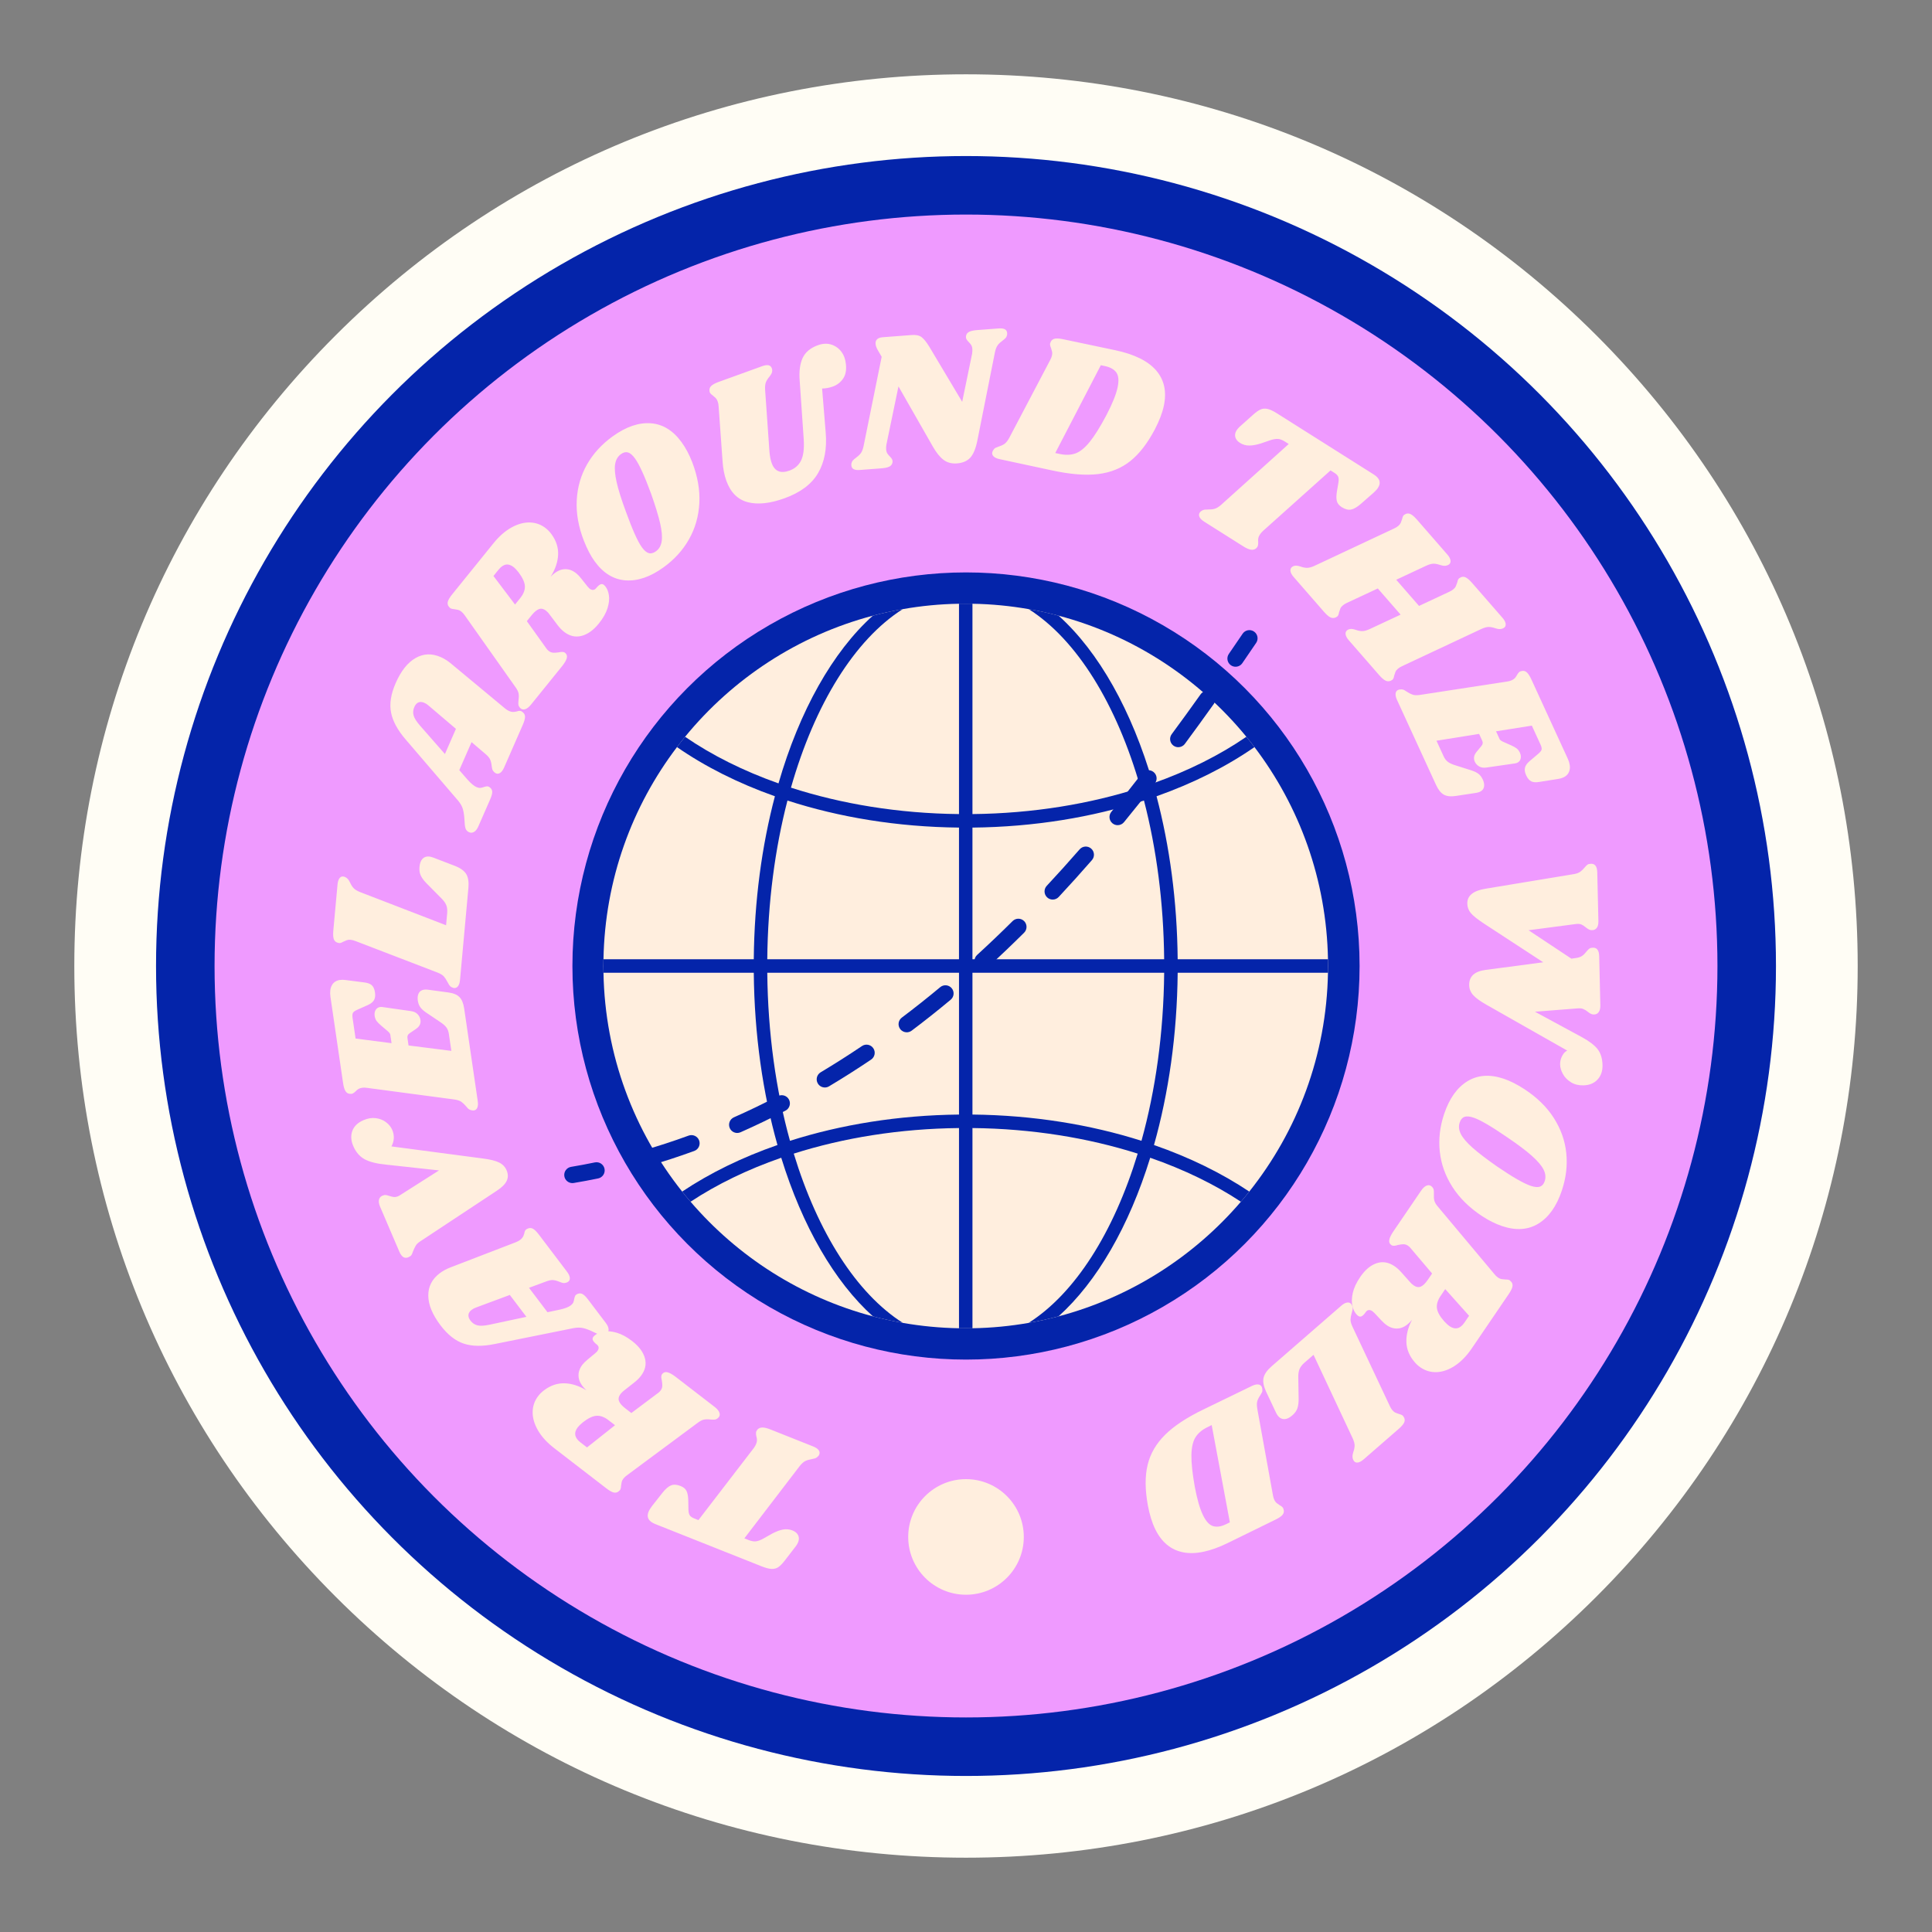
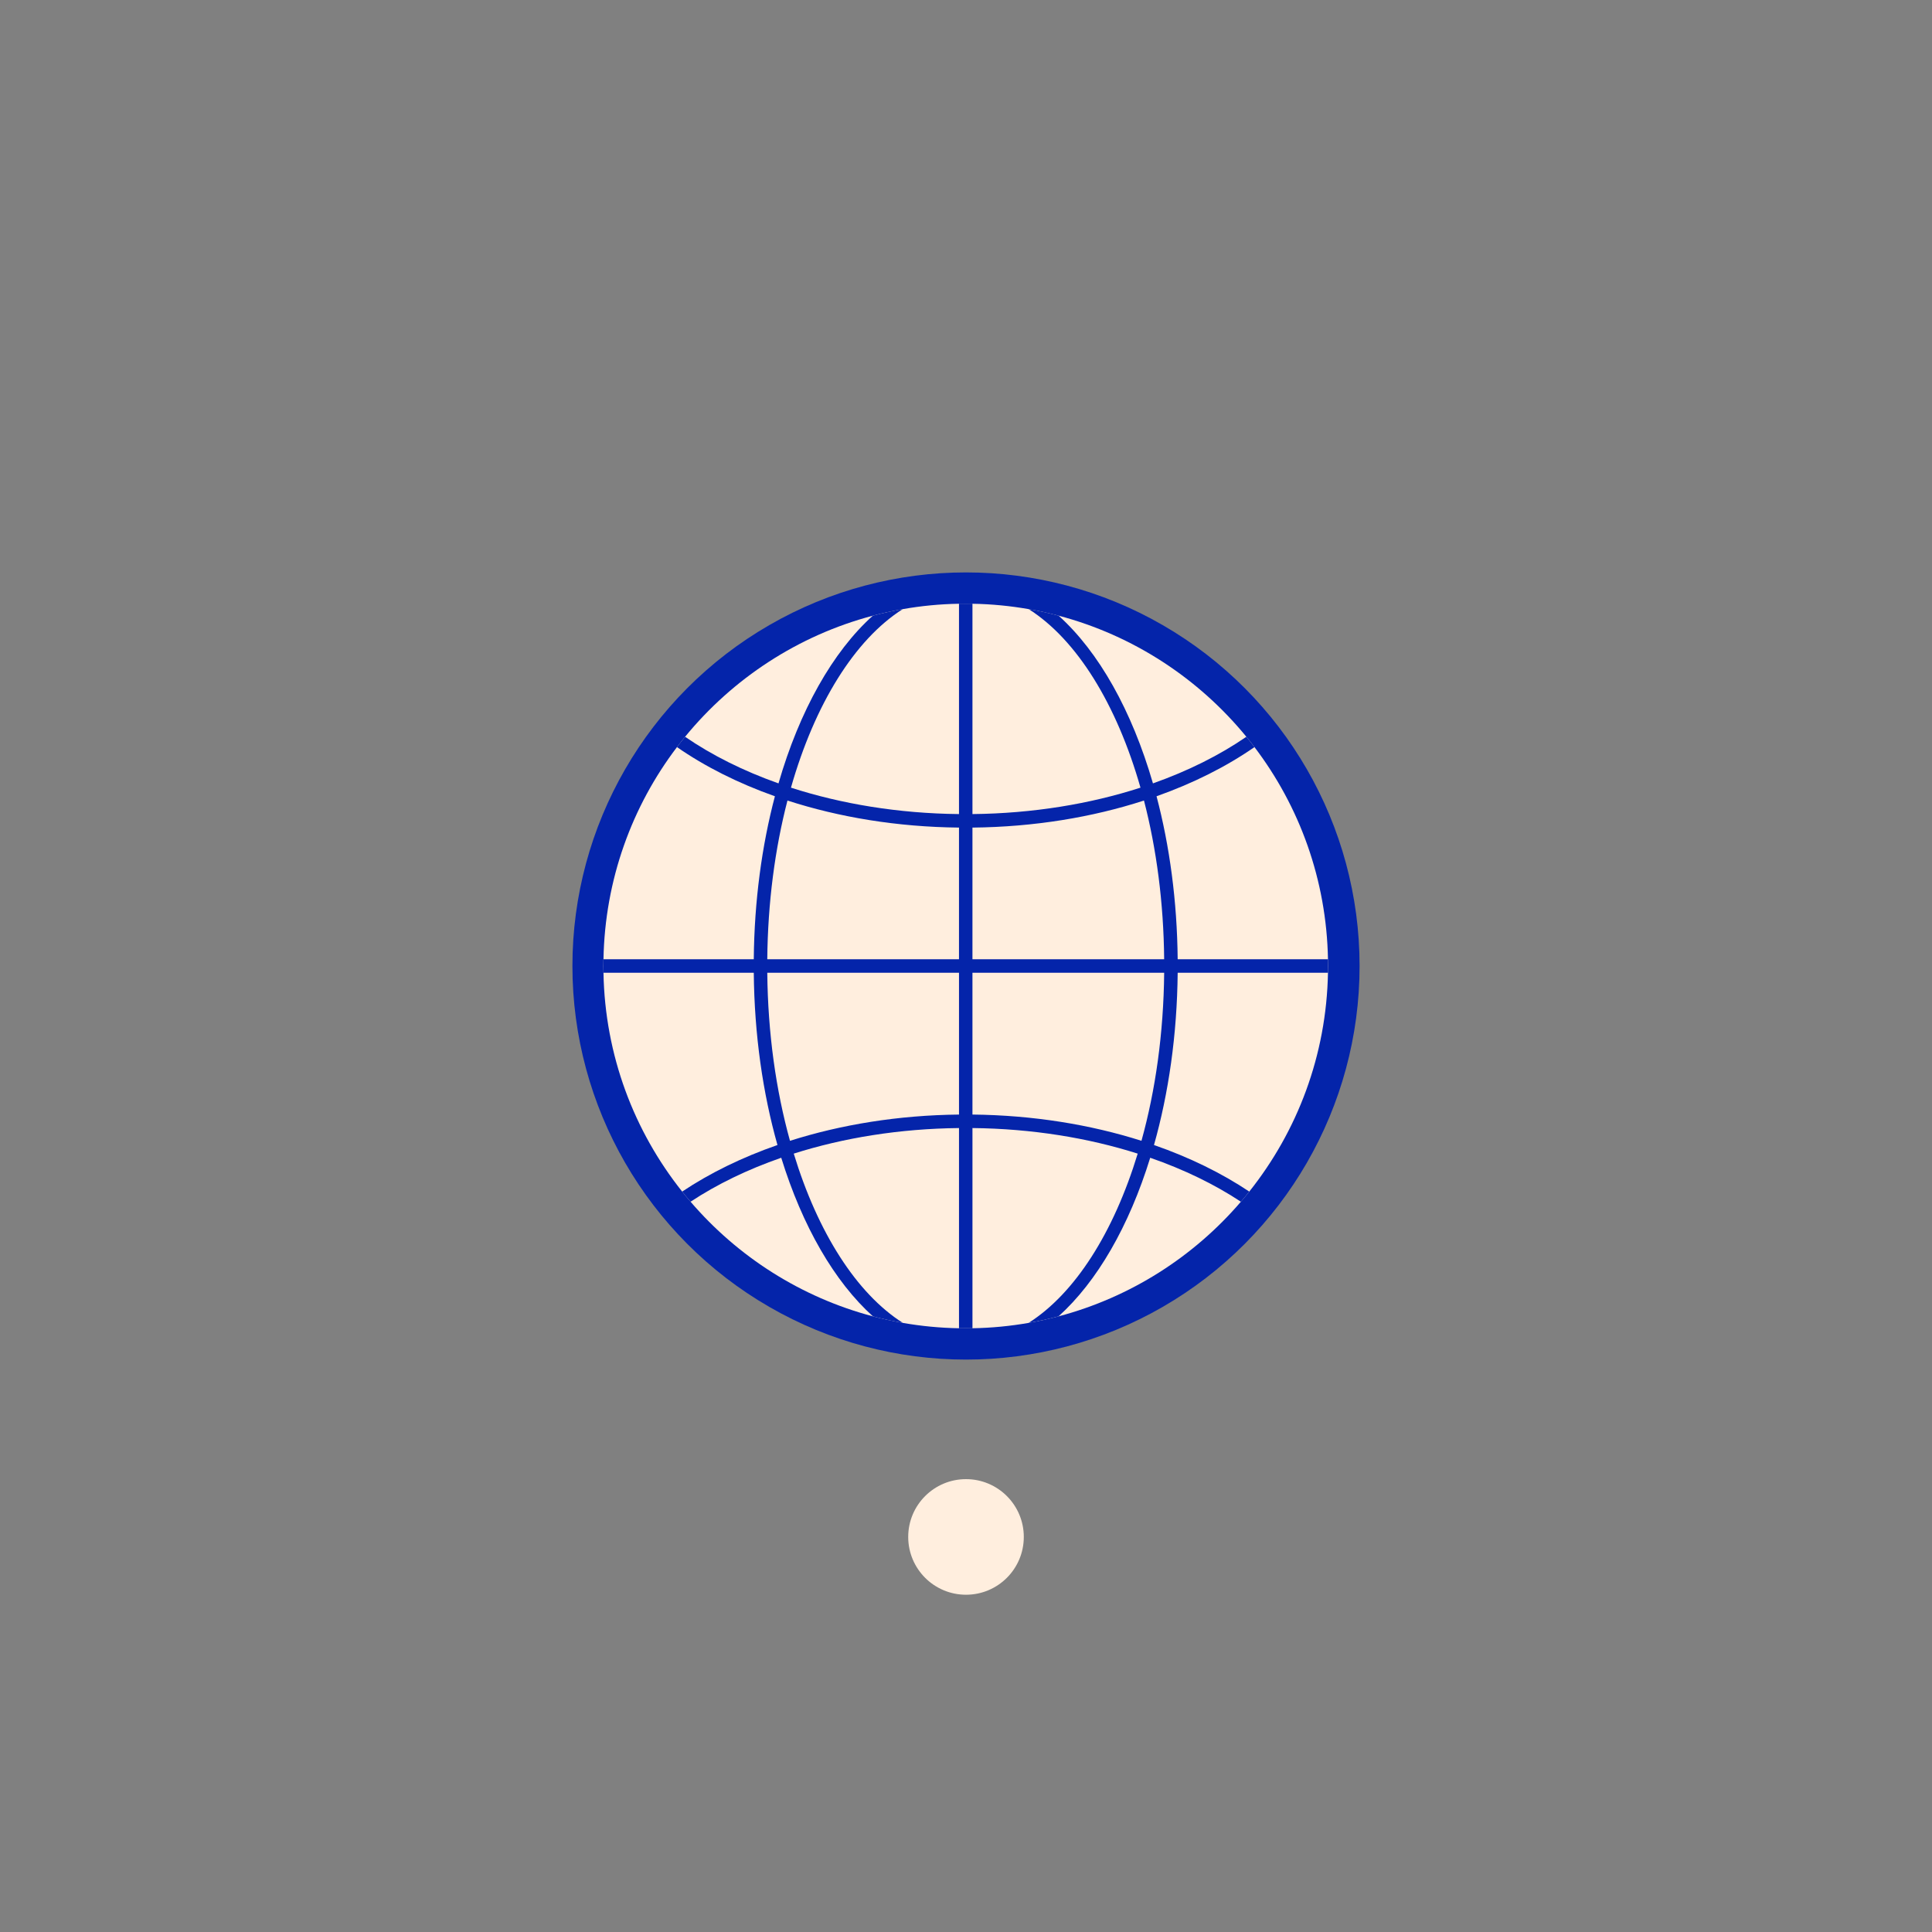
<svg xmlns="http://www.w3.org/2000/svg" id="Travel_Around_The_World_Badge" data-name="Travel Around The World Badge" viewBox="0 0 2498.75 2498.75">
  <rect x="0" y="0" width="2498.75" height="2498.75" fill="#808080" stroke="none" />
  <defs>
    <style>      .cls-1 {        fill: #ffeede;      }      .cls-2 {        fill: #fffdf5;      }      .cls-3 {        fill: #0424aa;      }      .cls-4 {        fill: #ef9aff;      }    </style>
  </defs>
-   <path class="cls-2" d="M2064.86,433.89c-217.82-217.82-507.44-337.79-815.49-337.79S651.71,216.07,433.89,433.89,96.11,941.33,96.11,1249.38s119.96,597.66,337.78,815.49c217.82,217.82,507.44,337.78,815.49,337.78s597.66-119.96,815.49-337.78c217.82-217.82,337.78-507.44,337.78-815.49s-119.96-597.66-337.78-815.49Z" />
  <g>
-     <circle class="cls-3" cx="1249.38" cy="1249.38" r="1047.57" />
-     <circle class="cls-4" cx="1249.38" cy="1249.38" r="971.88" />
    <circle class="cls-3" cx="1249.38" cy="1249.38" r="509.04" />
    <g>
      <path class="cls-1" d="M1717.65,1249.38c0,2.9,0,5.8-.12,8.7-1.92,106.95-39.69,205.13-101.78,283.06-3.48,4.41-7.08,8.82-10.85,13.11-60.87,71.03-142.69,123.6-235.89,148.26-12.71,3.37-25.59,6.15-38.7,8.47-23.62,4.12-47.87,6.5-72.59,6.91-1.57,.06-3.13,.06-4.7,.06-1.33,.06-2.67,.06-4,.06s-2.67,0-4-.06c-1.57,0-3.13,0-4.7-.06-24.72-.41-48.98-2.79-72.59-6.91-13.11-2.32-26-5.11-38.7-8.47-93.19-24.66-175.01-77.24-235.89-148.26-3.77-4.29-7.37-8.7-10.85-13.11-62.09-77.93-99.87-176.12-101.78-283.06-.12-2.9-.12-5.8-.12-8.7s0-5.8,.12-8.7c1.86-103.06,36.96-197.94,95.05-274.42,3.37-4.53,6.91-8.94,10.5-13.35,61.57-75.26,146.06-131.03,242.85-156.62,12.65-3.37,25.59-6.21,38.65-8.47,23.68-4.18,47.99-6.56,72.77-6.96,2.9-.12,5.8-.12,8.7-.12s5.8,0,8.7,.12c24.78,.41,49.09,2.79,72.77,6.96,13.06,2.26,26,5.11,38.65,8.47,96.79,25.59,181.28,81.36,242.85,156.62,3.6,4.41,7.14,8.82,10.5,13.35,58.09,76.48,93.19,171.36,95.05,274.42,.12,2.9,.12,5.8,.12,8.7Z" />
      <path class="cls-3" d="M1523.14,1240.67c-.7-75.44-10.45-146.87-27.33-210.82,47.53-16.83,90.29-38.36,126.68-63.6-3.37-4.53-6.91-8.94-10.5-13.35-34.64,23.85-75.44,44.22-120.82,60.29-27.16-93.83-69.98-170.08-122.03-216.91-12.65-3.37-25.59-6.21-38.65-8.47,62.15,39.46,113.79,122.96,144.55,230.9-65.17,21.06-138.98,33.37-217.32,34.18v-272.15h-17.41v272.15c-78.34-.81-152.15-13.11-217.32-34.18,30.76-107.93,82.4-191.44,144.55-230.9-13.06,2.26-26,5.11-38.65,8.47-52.05,46.83-94.88,123.08-122.03,216.91-45.38-16.07-86.17-36.44-120.82-60.29-3.6,4.41-7.14,8.82-10.5,13.35,36.38,25.24,79.15,46.77,126.68,63.6-16.89,63.95-26.63,135.38-27.33,210.82h-194.51v17.41h194.51c.75,80.2,11.72,155.86,30.64,222.83-45.9,15.96-87.51,36.33-123.25,60.23,3.48,4.41,7.08,8.82,10.85,13.11,34-22.46,73.52-41.66,117.28-56.87,27.33,88.44,68.76,160.27,118.61,205.13,12.71,3.37,25.59,6.15,38.7,8.47-59.94-38.07-110.02-116.87-141.13-218.94,64.3-20.43,136.83-32.26,213.72-33.08v258.98h17.41v-258.98c76.89,.81,149.42,12.65,213.72,33.08-31.1,102.07-81.18,180.88-141.13,218.94,13.11-2.32,26-5.11,38.7-8.47,49.85-44.86,91.28-116.7,118.61-205.13,43.75,15.2,83.27,34.41,117.28,56.87,3.77-4.29,7.37-8.7,10.85-13.11-35.75-23.91-77.35-44.28-123.25-60.23,18.92-66.97,29.88-142.63,30.64-222.83h194.51v-17.41h-194.51Zm-504.67-205.3c66.73,21.64,142.05,34.18,221.84,34.99v170.31h-247.96c.7-73.52,9.98-143.16,26.11-205.3Zm3.25,440.09c-18.1-65.17-28.61-139.04-29.36-217.37h247.96v183.43c-78.51,.81-152.67,13-218.59,33.95Zm454.59,0c-65.92-20.95-140.08-33.13-218.59-33.95v-183.43h247.96c-.75,78.34-11.26,152.21-29.36,217.37Zm-218.59-234.78v-170.31c79.79-.81,155.11-13.35,221.84-34.99,16.13,62.15,25.42,131.78,26.11,205.3h-247.96Z" />
    </g>
-     <path class="cls-1" d="M838.73,1955.38c.88-2.2,2.44-4.76,4.69-7.69l13.25-16.85c4.04-5.13,7.79-8.37,11.24-9.73,3.46-1.36,7.54-1.1,12.25,.78,3.93,1.56,6.55,3.78,7.86,6.67,1.31,2.88,2.03,6.9,2.17,12.06l.17,11.26c.07,3.48,.59,6.05,1.57,7.72,.98,1.67,2.96,3.09,5.95,4.28l5.42,2.15,71.83-93.47c1.29-1.86,2.24-3.58,2.87-5.15,.75-1.88,1.1-3.57,1.05-5.03-.05-1.49-.34-3.14-.88-5-.54-2.76-.53-4.85,.03-6.27,.13-.32,.6-1.04,1.41-2.17,1.6-1.73,3.73-2.62,6.38-2.66,2.66-.04,6.1,.79,10.35,2.48l55.4,22.02c3.3,1.31,5.64,2.88,7.01,4.7s1.65,3.75,.83,5.79c-.37,.94-.98,1.8-1.83,2.55-1.19,1.17-2.36,1.93-3.5,2.29-1.14,.37-2.8,.75-4.97,1.17-2.92,.47-5.51,1.26-7.77,2.37-2.26,1.1-4.65,3.24-7.19,6.42l-71.6,93.56,5.42,2.15c3.46,1.38,6.51,1.95,9.14,1.73,2.64-.23,5.81-1.33,9.51-3.32l11.62-6.57c5.3-2.8,10.06-4.6,14.29-5.38,4.22-.77,8.3-.38,12.23,1.18,3.62,1.44,6.07,3.5,7.36,6.2,1.3,2.7,1.29,5.7-.03,9-.62,1.57-1.55,3.21-2.77,4.91l-14.66,19.01c-3,3.9-5.75,6.68-8.23,8.34-2.47,1.65-5.37,2.42-8.68,2.28-3.31-.14-7.64-1.26-12.99-3.39l-137.44-54.64c-8.64-3.43-11.56-8.69-8.75-15.76Zm-108.8-166.3c9.25,.19,18.78,3.21,28.57,9.06-6.01-5.5-9.39-11.09-10.12-16.78s.91-11.15,4.93-16.38c1.55-2.01,3.8-4.23,6.74-6.66l9.8-8.14c1.3-1.13,2.16-1.96,2.57-2.5,1.34-1.74,1.95-3.35,1.81-4.84-.13-1.5-.93-2.81-2.41-3.94-2.82-2.17-4.55-4.14-5.2-5.93-.65-1.78,.05-3.6,2.1-5.42,2.92-2.67,6.85-4.44,11.79-5.32,4.95-.88,10.62-.42,17.01,1.41,6.39,1.83,13.06,5.43,20.03,10.8,8.84,6.82,14.35,14.21,16.53,22.19,2.18,7.98,.43,15.65-5.25,23.02-2.17,2.81-4.9,5.52-8.18,8.11l-13.13,10.38c-1.87,1.33-3.54,2.93-4.99,4.81-2.37,3.07-3.04,6.09-2,9.02,1.05,2.94,3.84,6.17,8.39,9.68l7.64,5.88,34.96-26.22c.89-.6,1.8-1.5,2.73-2.7,1.45-1.88,2.22-3.85,2.31-5.9,.1-2.06-.1-4.45-.57-7.16-.48-1.87-.72-3.49-.72-4.88,0-1.39,.37-2.55,1.09-3.48,1.76-2.29,4.07-3.06,6.93-2.35,2.87,.72,6.38,2.68,10.53,5.88l50.43,38.88c3.49,2.69,5.61,5.34,6.37,7.95,.76,2.61,0,4.85-2.3,6.71-1.2,1-2.45,1.58-3.75,1.75-1.3,.17-3.06,.15-5.25-.04-3.3-.42-6.2-.41-8.68,.04-2.47,.44-5.3,1.89-8.48,4.35l-91.28,67.69c-1.87,1.33-3.44,2.8-4.68,4.4-1.13,1.48-1.86,2.9-2.16,4.26-.3,1.37-.57,3.02-.8,4.99-.13,2.67-.62,4.54-1.45,5.62-.31,.4-1.01,1.03-2.11,1.89-1.87,1.33-4.01,1.67-6.38,1.01-2.37-.66-5.44-2.44-9.19-5.33l-67.3-51.89c-9.24-7.12-16.23-14.75-20.96-22.89-4.73-8.12-7.05-16.06-6.97-23.79,.09-7.73,2.51-14.68,7.25-20.83,2.17-2.81,4.74-5.32,7.71-7.5,8.13-6.12,16.83-9.08,26.07-8.89Zm17.38,56.81c-5.47,7.1-4.32,13.65,3.45,19.63l8.44,6.51,36.26-28.74-8.44-6.5c-5.22-4.03-10.32-5.94-15.3-5.71-4.97,.22-10.97,3.08-17.98,8.56-3.04,2.57-5.18,4.66-6.43,6.26Zm-80.36-239.19c2.16-.79,4.12-1.85,5.87-3.17,1.49-1.13,2.58-2.27,3.28-3.44,.7-1.17,1.18-2.22,1.43-3.15,.25-.93,.46-1.57,.62-1.9,.33-2.37,1.17-4.07,2.51-5.09,.27-.21,1.05-.58,2.33-1.13,2.3-.89,4.51-.71,6.63,.56,2.12,1.25,4.61,3.77,7.47,7.55l36.31,47.92c2.14,2.83,3.34,5.38,3.56,7.64,.23,2.27-.46,4.01-2.08,5.24-.81,.61-1.84,1.07-3.09,1.38-1.39,.41-2.66,.48-3.83,.2-1.16-.28-2.66-.79-4.49-1.52-2.85-1.23-5.52-1.97-8.03-2.19-2.5-.23-5.8,.47-9.89,2.07l-21.37,7.92,23.9,31.55,15.66-3.28c6.73-1.48,11.5-3.3,14.33-5.44,1.62-1.22,2.73-2.49,3.33-3.8,.6-1.3,1.04-2.9,1.3-4.8,.37-1.76,.79-3.09,1.27-3.99,.49-.9,1.44-1.67,2.86-2.32,2.43-.99,4.66-.93,6.67,.2,2.02,1.13,4.41,3.5,7.16,7.15l22.83,30.12c2.35,3.1,3.57,5.9,3.64,8.38,.08,2.48-.82,4.44-2.71,5.87-2.16,1.63-4.46,2.16-6.92,1.58-2.45-.59-5.6-1.86-9.43-3.84-5.09-2.51-9.53-4.24-13.32-5.18-3.79-.95-8.1-.97-12.94-.07l-101.88,20.54c-15.78,3.26-29.1,3.11-39.96-.44-10.86-3.55-20.93-11.45-30.23-23.73-10.42-13.75-15.69-26.51-15.81-38.3-.12-11.79,4.8-21.46,14.77-29.02,4.18-3.16,9.01-5.76,14.47-7.78l83.76-32.27Zm-7.58,68.12l-43.71,16.25c-2.03,.69-3.91,1.69-5.66,3.02-2.56,1.94-3.95,4.1-4.15,6.49-.21,2.39,.66,4.86,2.6,7.42,2.45,3.24,5.49,5.29,9.11,6.15,3.63,.86,8.73,.6,15.32-.79l47.95-10.23-21.45-28.31Zm-173.2-228.64c5.08,.68,9.46,2.44,13.16,5.26,3.7,2.83,6.34,6.12,7.94,9.85,1.6,3.73,2.27,7.44,2.01,11.13-.26,3.7-1.27,7.13-3.06,10.28l118.75,15.69c8.95,1.14,15.75,2.83,20.38,5.07,4.65,2.25,7.93,5.63,9.86,10.13,2.06,4.82,2.12,9.35,.16,13.58-1.95,4.24-6.17,8.49-12.63,12.73l-99.37,65.7c-2.6,1.66-4.49,3.48-5.67,5.46-1.18,1.98-2.34,4.41-3.5,7.29-.74,2.16-1.39,3.73-1.98,4.72-.59,.99-1.5,1.74-2.75,2.28-5.42,3.24-9.76,1.05-13.02-6.58l-24.95-58.3c-1.53-3.58-1.95-6.62-1.28-9.11,.68-2.5,2.3-4.2,4.85-5.11,1.4-.6,2.69-.83,3.85-.68,1.17,.15,2.71,.54,4.64,1.19,2.16,.73,4.1,1.19,5.83,1.36,1.73,.19,3.61-.16,5.63-1.03,.93-.4,1.68-.81,2.23-1.23l50.55-32.12-68.32-7.46c-12.28-1.19-21.61-3.54-28-7.06-6.38-3.53-11.24-9.17-14.57-16.95-3.06-7.15-3.44-13.75-1.16-19.78,2.29-6.04,7.09-10.63,14.4-13.75,5.6-2.4,10.93-3.26,16.01-2.57Zm-56.9-171.96c2.18-3.82,5.61-6.08,10.29-6.77,2.35-.34,4.65-.34,6.92,.01l24.3,3.11c4.69,.51,8.08,1.77,10.17,3.77,2.09,2,3.44,5.09,4.05,9.28,.59,4.01,.17,7.28-1.26,9.8-1.42,2.52-4.06,4.65-7.9,6.41l-13.72,6.11c-2.89,1.29-4.75,2.58-5.58,3.9-.83,1.32-1,3.65-.51,7l3.86,26.36,46.52,6-1.62-11.05c-.17-1.17-1.24-2.64-3.21-4.4l-8.78-7.43c-2.54-2.19-4.45-4.13-5.73-5.83-1.27-1.69-2.11-3.88-2.5-6.55-.44-3.01,0-5.6,1.3-7.75,1.31-2.16,3.22-3.42,5.73-3.79,.67-.1,1.7-.08,3.09,.06l36.4,5.18c3.83,.46,6.79,1.78,8.91,3.95s3.38,4.68,3.8,7.52c.69,4.69-1.22,8.56-5.74,11.61l-8.16,5.55c-2.34,1.54-3.32,3.56-2.95,6.07l1.43,9.79,55.38,7.01-3.24-22.09c-.47-3.18-1.5-5.89-3.12-8.13-1.61-2.24-4.21-4.55-7.81-6.93l-18.77-12.63c-3.24-2.26-5.66-4.51-7.27-6.76-1.61-2.24-2.67-5.12-3.19-8.62-.54-3.69-.14-6.82,1.18-9.41,1.33-2.59,3.67-4.13,7.02-4.61,1.34-.2,2.97-.18,4.88,.05l26.42,3.56c6.63,.91,11.45,2.94,14.48,6.08,3.03,3.15,5.03,8.07,6.01,14.76l17.55,119.73c.52,3.52,.33,6.32-.56,8.42-.88,2.1-2.33,3.29-4.34,3.59-1,.14-2.13,.06-3.37-.27-1.94-.4-3.52-1.28-4.75-2.64-1.22-1.36-1.95-2.19-2.16-2.5-2.06-2.43-4.1-4.36-6.1-5.78-2-1.41-5.1-2.41-9.29-3l-112.71-15.01c-2.27-.35-4.33-.39-6.17-.12-2.01,.29-3.64,.83-4.89,1.61-1.25,.78-2.54,1.87-3.88,3.26-1.95,1.82-3.6,2.83-4.94,3.03-.5,.07-1.45,.04-2.83-.1-2.27-.35-4.04-1.62-5.31-3.83-1.26-2.2-2.22-5.56-2.89-10.09l-16.33-111.45c-.91-6.18-.27-11.2,1.9-15.02Zm117.18-163.5c2.16-2.26,5.01-3.24,8.54-2.92,1.51,.14,3.18,.55,4.99,1.22l28.8,11.03c7.04,2.84,11.81,6.38,14.32,10.6,2.5,4.22,3.4,10.2,2.69,17.96l-10.83,118.74c-.32,3.54-1.16,6.22-2.52,8.05-1.35,1.83-3.04,2.65-5.06,2.47-1.01-.09-2.08-.44-3.22-1.06-1.3-.62-2.36-1.57-3.18-2.83-.82-1.26-1.59-2.61-2.31-4.03-1.44-2.85-2.97-5.2-4.58-7.05-1.62-1.84-4.39-3.54-8.33-5.09l-106.08-40.74c-2.13-.87-4.2-1.4-6.22-1.59-1.85-.17-3.43-.02-4.75,.46-1.32,.47-2.86,1.14-4.64,2-2.33,1.32-4.17,1.91-5.51,1.79-.51-.04-1.41-.29-2.74-.75-2.12-.88-3.55-2.49-4.27-4.85s-.86-5.9-.44-10.62l5.41-59.37c.32-3.54,1.12-6.22,2.39-8.06,1.27-1.83,2.92-2.66,4.94-2.48,.85,.07,1.91,.43,3.22,1.06,1.14,.61,2.12,1.42,2.96,2.44,.84,1.01,1.44,1.91,1.79,2.7,.35,.8,.68,1.38,.99,1.75,1.27,2.83,2.76,5.18,4.45,7.03,1.71,1.85,4.44,3.55,8.2,5.08l111.48,43.02,1.43-15.65c.35-3.88-.01-7.27-1.11-10.17-1.09-2.91-3.35-6.04-6.78-9.41l-19.13-19.32c-3.41-3.54-5.83-6.85-7.24-9.96-1.41-3.09-1.93-6.76-1.55-10.97,.43-4.71,1.73-8.2,3.89-10.47Zm106.39-194.69c1.74,1.5,3.62,2.69,5.64,3.58,1.71,.74,3.24,1.14,4.61,1.18,1.37,.05,2.51-.05,3.45-.29,.93-.23,1.59-.37,1.97-.39,2.23-.87,4.12-.97,5.66-.29,.31,.14,1.02,.63,2.12,1.49,1.9,1.57,2.82,3.58,2.75,6.04-.06,2.47-1.05,5.87-2.94,10.21l-24.11,55.08c-1.42,3.26-3.07,5.54-4.93,6.84-1.86,1.31-3.72,1.55-5.58,.74-.93-.4-1.83-1.08-2.72-2.02-1.03-1.01-1.72-2.09-2.04-3.25s-.61-2.71-.86-4.67c-.31-3.09-.98-5.78-2-8.08-1.03-2.29-3.24-4.83-6.64-7.61l-17.34-14.79-15.87,36.26,10.5,12.07c4.58,5.15,8.5,8.43,11.75,9.85,1.86,.81,3.51,1.16,4.94,1.05,1.43-.11,3.04-.51,4.82-1.21,1.72-.54,3.09-.82,4.11-.83s2.16,.43,3.42,1.35c2.05,1.64,3.08,3.61,3.09,5.92,0,2.31-.91,5.56-2.74,9.74l-15.16,34.63c-1.56,3.56-3.4,5.98-5.53,7.26-2.13,1.29-4.28,1.45-6.45,.5-2.48-1.08-4.06-2.83-4.76-5.26-.69-2.43-1.11-5.79-1.25-10.11-.29-5.67-.95-10.38-1.97-14.16-1.02-3.77-3.11-7.55-6.26-11.32l-67.65-78.9c-10.55-12.18-16.92-23.89-19.12-35.1-2.2-11.21-.22-23.86,5.95-37.96,6.91-15.81,15.49-26.64,25.72-32.5,10.23-5.86,21.07-6.28,32.54-1.26,4.81,2.1,9.42,5.05,13.86,8.83l69.05,57.36Zm-63.16,26.63l-35.51-30.22c-1.59-1.43-3.39-2.59-5.4-3.47-2.94-1.29-5.51-1.44-7.69-.45-2.18,.98-3.92,2.95-5.21,5.88-1.63,3.72-1.93,7.37-.92,10.96s3.74,7.91,8.16,12.99l32.33,36.86,14.24-32.53Zm132.14-225.04c-.41,9.25-3.64,18.7-9.71,28.36,5.63-5.89,11.3-9.14,17.01-9.74,5.71-.6,11.13,1.17,16.26,5.31,1.97,1.59,4.14,3.9,6.5,6.89l7.91,9.99c1.1,1.33,1.92,2.2,2.44,2.63,1.71,1.38,3.31,2.02,4.81,1.93,1.49-.09,2.82-.87,3.99-2.32,2.23-2.76,4.25-4.45,6.05-5.06,1.8-.61,3.59,.13,5.38,2.22,2.6,2.97,4.28,6.95,5.05,11.91,.77,4.97,.17,10.63-1.81,16.97-1.98,6.34-5.73,12.93-11.26,19.77-7.02,8.68-14.54,14.02-22.57,16.01-8.03,2-15.65,.07-22.89-5.78-2.76-2.23-5.4-5.02-7.92-8.36l-10.08-13.36c-1.28-1.9-2.84-3.61-4.68-5.1-3.03-2.44-6.02-3.17-8.98-2.2-2.97,.98-6.26,3.7-9.87,8.17l-6.06,7.49,25.42,35.55c.57,.91,1.46,1.83,2.63,2.79,1.85,1.49,3.8,2.31,5.85,2.45,2.06,.14,4.45,0,7.18-.4,1.88-.44,3.51-.63,4.9-.61,1.39,.04,2.54,.42,3.46,1.17,2.24,1.81,2.97,4.14,2.18,6.98-.78,2.84-2.82,6.31-6.11,10.39l-40.03,49.52c-2.77,3.42-5.46,5.48-8.09,6.18-2.63,.7-4.85-.12-6.66-2.45-.97-1.22-1.53-2.49-1.67-3.8-.14-1.3-.08-3.06,.17-5.24,.49-3.3,.55-6.18,.17-8.68-.38-2.48-1.77-5.34-4.16-8.58l-65.57-92.81c-1.28-1.9-2.72-3.49-4.29-4.77-1.45-1.17-2.85-1.93-4.21-2.26s-3.01-.64-4.97-.91c-2.66-.2-4.53-.72-5.58-1.58-.39-.31-1.01-1.03-1.85-2.15-1.29-1.9-1.57-4.04-.86-6.4,.72-2.36,2.56-5.38,5.54-9.07l53.43-66.1c7.34-9.07,15.12-15.88,23.36-20.42,8.24-4.54,16.22-6.68,23.94-6.42,7.73,.27,14.62,2.85,20.66,7.73,2.76,2.23,5.2,4.86,7.33,7.89,5.93,8.27,8.69,17.03,8.29,26.27Zm-57.2,16.07c-6.97-5.63-13.54-4.63-19.71,2.99l-6.7,8.28,27.9,36.91,6.7-8.28c4.15-5.13,6.17-10.18,6.06-15.16-.11-4.98-2.83-11.03-8.15-18.17-2.5-3.1-4.53-5.29-6.11-6.57Zm176.96-186.26c15.63,1.11,28.99,9.35,40.09,24.69,5.26,7.26,9.81,15.87,13.67,25.81,6.99,18.32,10.04,35.95,9.14,52.88-.9,16.93-5.33,32.46-13.29,46.56-7.95,14.11-18.92,26.21-32.9,36.33-17.13,12.39-33.5,18.03-49.13,16.91-15.63-1.11-28.99-9.34-40.1-24.69-5.05-6.99-9.69-15.85-13.9-26.58-7.03-18.08-10.11-35.53-9.22-52.35,.88-16.81,5.29-32.21,13.23-46.2,7.94-13.98,18.96-26.09,33.07-36.29,17.26-12.5,33.71-18.18,49.34-17.07Zm-46,52.85c-.91,5.67-.27,13.4,1.91,23.2,2.19,9.8,6.24,22.68,12.15,38.65,8.4,23.15,15.22,38.35,20.48,45.62,3.07,4.25,6.05,6.79,8.95,7.62,2.9,.83,5.99,.05,9.28-2.33,4.11-2.97,6.59-7.33,7.45-13.07,.86-5.73,.19-13.44-2.01-23.12-2.2-9.68-6.09-22.42-11.67-38.21-8.34-22.77-15.28-38-20.83-45.67-3.17-4.38-6.21-6.99-9.1-7.82-2.9-.82-5.92-.1-9.07,2.18-4.11,2.98-6.62,7.3-7.53,12.97Zm242.49-137.21c3.48-7.55,10.06-13.08,19.77-16.59,7.63-2.76,14.63-2.54,21,.64,6.37,3.18,10.85,8.35,13.43,15.5,.86,2.38,1.47,5.31,1.82,8.77,.78,7.64-.49,13.81-3.82,18.52-3.33,4.72-7.62,8.02-12.87,9.92-2.71,.98-5.2,1.66-7.49,2.03-2.29,.38-4.51,.59-6.65,.65l4.65,56.86c1.75,20.77-1.53,38.28-9.87,52.53-8.34,14.26-22.76,25.09-43.27,32.51-18.77,6.79-34.66,8.49-47.66,5.1-13.01-3.39-22.24-12.64-27.71-27.75-2.65-7.31-4.28-15.81-4.9-25.48l-5.08-70.74c-.11-2.29-.51-4.4-1.21-6.31-.69-1.9-1.53-3.35-2.52-4.35-.99-.99-2.25-2.11-3.78-3.35-2.18-1.55-3.5-2.96-3.96-4.23-.23-.63-.36-1.49-.39-2.56-.11-2.3,.79-4.29,2.7-5.97,1.91-1.67,5.01-3.29,9.31-4.85l56.06-20.28c6.84-2.47,11-1.64,12.5,2.49,.35,.95,.55,1.78,.62,2.47,.04,1.61-.22,3.01-.78,4.19-.56,1.2-1.51,2.66-2.86,4.41-2.02,2.35-3.52,4.7-4.47,7.01-.96,2.33-1.33,5.52-1.12,9.58l5.65,80.5c.52,5.93,1.48,10.8,2.86,14.61,3.85,10.66,11.5,13.91,22.96,9.78,7-2.53,12.02-6.91,15.08-13.15,3.05-6.22,4.19-15.4,3.4-27.53l-5.2-75.55c-.95-12.07,.32-21.87,3.79-29.42Zm264.51-32.52c.09,1.19,.07,2.04-.06,2.55-.37,1.73-1.04,3.1-1.98,4.1-.94,1.01-2.29,2.17-4.06,3.49-2.42,1.71-4.4,3.56-5.94,5.54-1.55,1.99-2.76,4.96-3.65,8.93l-22.84,114.7c-2.1,10.33-5.15,17.69-9.14,22.06-3.99,4.37-9.79,6.85-17.37,7.42-6.75,.52-12.51-1.04-17.28-4.66-4.77-3.62-9.41-9.42-13.91-17.39l-44.31-77.54-15.64,75.48c-.34,2.23-.44,4.19-.32,5.87,.17,2.2,.68,3.98,1.55,5.35,.87,1.38,2.03,2.78,3.5,4.19,2.02,2.05,3.09,3.83,3.21,5.35,.08,1.02,.05,1.78-.08,2.3-.49,2.42-1.89,4.18-4.18,5.27-2.29,1.11-5.8,1.84-10.52,2.2l-27.57,2.09c-6.91,.53-10.53-1.4-10.87-5.79-.09-1.18-.07-2.03,.06-2.55,.38-1.72,1.04-3.09,1.98-4.09,.94-1.01,2.29-2.17,4.06-3.49,2.42-1.7,4.39-3.55,5.94-5.53,1.54-1.98,2.76-4.96,3.65-8.93l23.5-116.01-4.68-8.04c-1.94-3.24-3.01-6.13-3.2-8.67-.39-5.22,2.77-8.1,9.52-8.61l37.44-2.84c5.4-.41,9.58,.51,12.54,2.74,2.97,2.23,6.29,6.35,9.97,12.35l42.56,71.31,12.83-62.29c.33-2.39,.43-4.36,.32-5.87-.17-2.19-.68-3.97-1.55-5.35-.87-1.37-2.04-2.77-3.5-4.19-2.02-2.04-3.09-3.83-3.21-5.35-.07-1.02-.05-1.78,.08-2.3,.49-2.42,1.89-4.17,4.18-5.28s5.8-1.84,10.52-2.2l27.57-2.1c6.91-.52,10.54,1.4,10.87,5.79Zm192.63,48.44c10.57,12.17,13.92,27.43,10.05,45.81-1.92,9.1-5.79,19.26-11.61,30.47-9.51,18.05-20.09,31.72-31.72,41.02-11.65,9.31-25.57,14.93-41.8,16.86-16.22,1.94-36.15,.33-59.78-4.82l-67.46-14.48c-3.48-.74-6.04-1.88-7.7-3.44-1.66-1.56-2.28-3.33-1.86-5.32,.21-.99,.69-2.01,1.42-3.07,.81-1.39,1.75-2.31,2.79-2.79,1.05-.46,2.61-1.08,4.67-1.86,2.96-.93,5.42-2.14,7.38-3.62,1.95-1.49,3.93-4.1,5.93-7.83l52.79-100.36c1.11-2.01,1.88-4.01,2.3-5.99,.38-1.82,.42-3.42,.1-4.78-.32-1.36-.8-2.97-1.44-4.84-1.03-2.46-1.41-4.36-1.13-5.68,.11-.5,.46-1.37,1.07-2.63,1.11-2.01,2.89-3.24,5.31-3.68,2.42-.43,5.95-.17,10.59,.81l67.03,14.13c24.82,5.23,42.52,13.93,53.09,26.1Zm-49.76,22.05c1.85-8.77,1.3-15.2-1.64-19.28-2.94-4.08-7.81-6.83-14.59-8.26l-5.46-1.15-58.95,113.58,5.96,1.25c7.61,1.61,14.36,1.35,20.26-.78,5.89-2.13,11.99-7.06,18.29-14.8,6.3-7.75,13.61-19.47,21.94-35.18,7.58-14.64,12.31-26.44,14.2-35.37Zm336.92,129.69c-1.27,2.01-3.27,4.24-6.03,6.7l-16.12,14.12c-4.91,4.29-9.19,6.79-12.83,7.49-3.64,.7-7.61-.3-11.9-3.01-3.57-2.26-5.74-4.92-6.5-8.01-.76-3.08-.73-7.15,.08-12.24l1.91-11.1c.57-3.44,.53-6.06-.12-7.88-.66-1.81-2.34-3.58-5.06-5.3l-4.93-3.11-87.79,78.67c-1.61,1.58-2.86,3.1-3.76,4.53-1.09,1.71-1.74,3.3-1.96,4.76-.22,1.46-.24,3.14-.05,5.07,.02,2.81-.37,4.86-1.19,6.15-.18,.29-.78,.91-1.78,1.87-1.89,1.4-4.14,1.88-6.76,1.43-2.62-.45-5.85-1.9-9.71-4.34l-50.41-31.84c-3-1.9-5.01-3.87-6.02-5.9-1.01-2.04-.93-3.98,.24-5.85,.54-.86,1.3-1.58,2.27-2.17,1.38-.93,2.67-1.46,3.87-1.61,1.19-.14,2.89-.23,5.09-.23,2.96,.07,5.65-.23,8.07-.9,2.42-.67,5.17-2.33,8.25-4.99l87.58-78.81-4.93-3.12c-3.15-1.98-6.04-3.11-8.67-3.38-2.64-.26-5.96,.25-9.96,1.52l-12.63,4.32c-5.73,1.79-10.74,2.67-15.03,2.66-4.3-.02-8.23-1.15-11.8-3.41-3.29-2.08-5.32-4.56-6.1-7.45-.78-2.89-.21-5.84,1.69-8.84,.9-1.42,2.11-2.86,3.62-4.31l17.9-16c3.67-3.28,6.88-5.51,9.62-6.68,2.74-1.17,5.72-1.38,8.96-.64,3.23,.74,7.28,2.65,12.14,5.72l125.04,78.98c7.87,4.96,9.77,10.67,5.7,17.1Zm164.91,175.62c.38,2.25-.12,3.98-1.53,5.2-.64,.56-1.63,1.08-2.99,1.59-1.23,.39-2.5,.54-3.8,.45-1.32-.09-2.38-.28-3.2-.58-.82-.29-1.47-.46-1.95-.49-2.93-1.04-5.65-1.58-8.16-1.64-2.52-.05-5.63,.75-9.33,2.41l-102.94,48.3c-2.11,.93-3.92,2.07-5.45,3.4-1.53,1.33-2.55,2.61-3.05,3.83-.51,1.23-1.07,2.9-1.7,5.01-.02,.24-.19,1.01-.52,2.3-.33,1.31-.94,2.34-1.83,3.12-.26,.22-1.01,.65-2.25,1.28-2.35,.92-4.65,.79-6.9-.38-2.26-1.18-4.94-3.55-8.05-7.12l-39.16-44.94c-2.33-2.68-3.69-5.14-4.08-7.39-.39-2.24,.19-4.03,1.72-5.37,.76-.67,1.76-1.19,2.99-1.59,1.46-.38,2.93-.43,4.41-.15,1.48,.28,2.86,.65,4.15,1.09,2.92,1.04,5.67,1.56,8.25,1.56s5.78-.89,9.63-2.66l39.94-18.64-29.5-33.86-39.94,18.65c-2.1,.93-3.92,2.06-5.45,3.4-1.53,1.34-2.55,2.62-3.05,3.84-.51,1.22-1.07,2.9-1.69,5.01-.02,.24-.19,1.01-.52,2.31s-.94,2.33-1.83,3.11c-.26,.23-1,.66-2.25,1.29-2.34,.91-4.64,.79-6.9-.39-2.26-1.18-4.94-3.55-8.05-7.11l-39.16-44.96c-2.33-2.68-3.69-5.14-4.07-7.38s.19-4.03,1.72-5.37c.77-.67,1.76-1.19,2.99-1.59,1.46-.38,2.94-.42,4.42-.14,1.48,.28,2.86,.65,4.15,1.09,2.92,1.04,5.68,1.56,8.25,1.56,2.57,0,5.79-.89,9.63-2.66l102.94-48.29c2.1-.94,3.92-2.07,5.45-3.4,1.4-1.22,2.39-2.48,2.95-3.75,.57-1.29,1.16-2.86,1.77-4.74,.19-1.06,.47-2.1,.84-3.09,.37-1,.94-1.82,1.7-2.49,.26-.23,1-.66,2.25-1.29,2.1-.93,4.28-.81,6.54,.37,2.26,1.17,4.94,3.55,8.05,7.11l39.16,44.96c2.33,2.67,3.69,5.14,4.08,7.38,.38,2.25-.13,3.98-1.53,5.2-.64,.55-1.63,1.08-2.99,1.59-1.23,.4-2.5,.55-3.81,.46-1.31-.09-2.38-.28-3.2-.58-.82-.3-1.47-.46-1.94-.5-2.93-1.04-5.64-1.59-8.15-1.64-2.52-.06-5.63,.75-9.34,2.42l-39.2,18.34,29.5,33.86,39.2-18.34c2.1-.93,3.92-2.06,5.45-3.4,1.4-1.22,2.39-2.47,2.95-3.75,.57-1.28,1.15-2.86,1.77-4.73,.19-1.07,.47-2.1,.84-3.09,.36-.99,.93-1.82,1.7-2.49,.26-.22,1-.65,2.25-1.28,2.1-.94,4.28-.82,6.54,.36,2.25,1.18,4.94,3.55,8.05,7.12l39.16,44.94c2.33,2.68,3.69,5.14,4.08,7.39Zm82.71,189.73c-1.02,4.28-3.67,7.41-7.97,9.39-2.16,.99-4.37,1.63-6.65,1.93l-24.19,3.86c-4.65,.83-8.25,.58-10.82-.76-2.57-1.33-4.73-3.92-6.5-7.76-1.7-3.69-2.21-6.94-1.55-9.75,.66-2.82,2.59-5.62,5.78-8.38l11.45-9.72c2.41-2.04,3.83-3.81,4.26-5.31,.43-1.5-.06-3.78-1.48-6.86l-11.11-24.21-46.33,7.32,4.66,10.14c.5,1.07,1.93,2.18,4.32,3.32l10.52,4.66c3.06,1.39,5.43,2.71,7.14,3.98,1.7,1.26,3.11,3.13,4.24,5.59,1.27,2.77,1.58,5.37,.93,7.8-.65,2.44-2.12,4.19-4.43,5.25-.62,.28-1.61,.55-2.98,.81l-36.39,5.26c-3.81,.63-7.03,.2-9.66-1.29-2.63-1.49-4.55-3.54-5.75-6.15-1.98-4.3-1.23-8.55,2.24-12.75l6.27-7.62c1.81-2.14,2.19-4.36,1.13-6.66l-4.13-8.99-55.12,8.84,9.32,20.29c1.34,2.91,3.1,5.22,5.28,6.92,2.18,1.7,5.32,3.18,9.45,4.46l21.56,6.84c3.74,1.26,6.7,2.74,8.87,4.43,2.18,1.7,4.01,4.17,5.49,7.4,1.55,3.38,2.05,6.5,1.51,9.36-.55,2.86-2.36,4.99-5.43,6.41-1.23,.57-2.8,1.01-4.69,1.32l-26.36,4.01c-6.62,.99-11.82,.4-15.61-1.77s-7.09-6.33-9.92-12.48l-50.5-109.97c-1.48-3.23-2.09-5.97-1.82-8.23,.26-2.26,1.32-3.81,3.16-4.67,.92-.42,2.03-.65,3.32-.68,1.97-.17,3.74,.24,5.3,1.2,1.56,.95,2.48,1.56,2.78,1.79,2.66,1.75,5.16,3.03,7.48,3.82,2.31,.79,5.57,.89,9.75,.27l112.39-17.27c2.28-.3,4.26-.84,5.96-1.62,1.84-.85,3.25-1.82,4.24-2.93,.98-1.1,1.92-2.51,2.81-4.22,1.36-2.3,2.66-3.73,3.89-4.3,.46-.21,1.37-.44,2.74-.7,2.28-.3,4.34,.42,6.17,2.18,1.83,1.77,3.71,4.72,5.61,8.87l47.01,102.37c2.61,5.68,3.41,10.66,2.4,14.94Zm1.89,403.69c-4.55-2.77-8.01-6.28-10.39-10.54-2.38-4.26-3.62-8.42-3.71-12.47-.09-3.89,.79-7.59,2.66-11.1,1.86-3.51,4.05-5.81,6.57-6.87l-104.4-59.24c-8.06-4.55-13.78-8.69-17.16-12.42s-5.14-8.05-5.25-12.94c-.26-11.33,6.85-17.92,21.36-19.78l74.37-9.84-75.76-49.5c-8.76-5.72-14.66-10.36-17.7-13.93-3.05-3.57-4.62-7.72-4.73-12.45-.24-10.31,7.73-16.76,23.92-19.33l114.26-18.89c3.37-.59,6.05-1.63,8.05-3.11,2-1.49,3.9-3.35,5.71-5.59,1.32-1.55,2.43-2.68,3.35-3.38,.91-.69,1.96-1.06,3.15-1.08,6.23-.99,9.45,2.66,9.64,10.94l1.47,63.15c.09,3.89-.65,6.83-2.2,8.81-1.57,1.98-3.7,2.92-6.41,2.81-1.35,.04-2.67-.32-3.96-1.05-1.29-.73-2.45-1.51-3.48-2.33-2.07-1.82-4.05-3.12-5.93-3.93-1.88-.81-4.34-1-7.38-.59l-60.97,8.02,55.41,36.77,6.07-.9c3.2-.41,5.8-1.32,7.8-2.72,1.99-1.4,3.89-3.3,5.7-5.71,1.48-1.73,2.68-2.95,3.59-3.64,.91-.7,1.96-1.06,3.15-1.09,6.23-1,9.45,2.66,9.64,10.95l1.47,63.4c.09,3.89-.65,6.87-2.2,8.94-1.56,2.06-3.7,3.04-6.41,2.94-2.2,.05-4.68-1.08-7.44-3.38-2.07-1.65-4.04-2.87-5.92-3.67-1.88-.81-4.34-1.08-7.38-.84l-55.22,4.33,60.65,32.85c9.76,5.35,16.61,10.61,20.54,15.76,3.93,5.16,5.99,11.95,6.19,20.41,.18,7.61-1.96,13.83-6.42,18.68-4.46,4.84-10.58,7.35-18.35,7.53-6.08,.14-11.41-1.17-15.95-3.94Zm-42.1,182.75c-13.36,8.19-29.02,9.28-46.98,3.26-8.5-2.84-17.21-7.19-26.13-13.03-16.35-10.83-29.08-23.39-38.21-37.68-9.12-14.29-14.56-29.49-16.29-45.6-1.74-16.1,.13-32.33,5.61-48.69,6.72-20.05,16.75-34.16,30.11-42.35,13.35-8.19,29.01-9.27,46.97-3.26,8.18,2.74,17.1,7.24,26.77,13.52,16.25,10.62,28.9,23.01,37.97,37.2,9.07,14.18,14.45,29.28,16.13,45.26,1.69,15.99-.23,32.25-5.77,48.77-6.76,20.2-16.83,34.4-30.19,42.59Zm6.65-69.75c-2.56-5.14-7.58-11.06-15.06-17.76-7.48-6.69-18.27-14.81-32.37-24.36-20.3-13.94-34.71-22.33-43.21-25.17-4.97-1.67-8.87-2-11.71-.98-2.84,1.01-4.9,3.44-6.19,7.29-1.62,4.82-1.1,9.8,1.54,14.97,2.64,5.17,7.67,11.04,15.09,17.63,7.43,6.59,18,14.68,31.73,24.28,20.04,13.67,34.54,22.01,43.52,25.02,5.13,1.71,9.11,2.07,11.95,1.06,2.83-1.01,4.87-3.37,6.11-7.05,1.61-4.82,1.14-9.79-1.42-14.93Zm-177.46,223.1c-.36-9.25,2.1-18.94,7.35-29.06-5.13,6.33-10.51,10.03-16.15,11.1-5.64,1.07-11.18-.24-16.64-3.96-2.1-1.42-4.45-3.54-7.05-6.33l-8.71-9.3c-1.21-1.23-2.09-2.03-2.65-2.42-1.82-1.24-3.47-1.74-4.95-1.53-1.48,.22-2.74,1.1-3.79,2.64-2,2.94-3.87,4.78-5.61,5.54-1.74,.75-3.59,.16-5.54-1.78-2.84-2.76-4.84-6.57-6.01-11.46-1.17-4.89-1.04-10.58,.41-17.06,1.45-6.48,4.65-13.36,9.59-20.63,6.28-9.22,13.34-15.16,21.17-17.81,7.84-2.65,15.6-1.35,23.29,3.88,2.93,2,5.8,4.56,8.58,7.68l11.14,12.49c1.44,1.8,3.13,3.36,5.09,4.69,3.21,2.19,6.26,2.67,9.14,1.46,2.87-1.22,5.93-4.2,9.16-8.95l5.43-7.96-28.25-33.34c-.65-.86-1.6-1.71-2.86-2.57-1.96-1.33-3.97-1.99-6.03-1.96-2.06,.03-4.44,.36-7.12,.99-1.84,.59-3.45,.92-4.83,1.01-1.39,.08-2.57-.22-3.55-.88-2.38-1.62-3.3-3.88-2.75-6.78,.54-2.91,2.29-6.52,5.24-10.85l35.83-52.64c2.47-3.63,4.99-5.9,7.56-6.82,2.56-.91,4.84-.28,6.84,1.9,1.07,1.14,1.72,2.35,1.97,3.64,.25,1.29,.34,3.03,.27,5.24-.22,3.32-.04,6.21,.55,8.66,.59,2.44,2.2,5.18,4.85,8.21l72.97,87.11c1.43,1.79,3,3.26,4.67,4.4,1.54,1.05,3,1.68,4.38,1.9s3.06,.4,5.03,.51c2.67-.03,4.57,.35,5.69,1.11,.42,.28,1.09,.94,2.02,1.99,1.44,1.79,1.9,3.9,1.38,6.31-.52,2.41-2.11,5.57-4.77,9.49l-47.82,70.26c-6.57,9.65-13.77,17.07-21.61,22.27-7.84,5.21-15.61,7.99-23.34,8.37-7.72,.37-14.79-1.64-21.22-6.01-2.94-1.99-5.59-4.41-7.95-7.25-6.59-7.76-10.06-16.26-10.42-25.5Zm55.68-20.72c7.41,5.04,13.88,3.5,19.4-4.6l5.99-8.8-30.84-34.49-5.99,8.81c-3.71,5.46-5.31,10.66-4.79,15.61,.51,4.95,3.72,10.77,9.62,17.43,2.74,2.89,4.95,4.9,6.62,6.04Zm-213.26,120.27c-3.13,.14-5.86-1.13-8.19-3.81-1-1.15-1.92-2.59-2.75-4.33l-13.16-27.89c-3.11-6.93-4.12-12.79-3.01-17.56,1.11-4.78,4.61-9.72,10.47-14.82l89.96-78.25c2.68-2.33,5.14-3.69,7.39-4.08,2.24-.38,4.03,.2,5.37,1.72,.67,.77,1.19,1.76,1.59,2.99,.5,1.35,.61,2.77,.33,4.25-.28,1.48-.66,2.98-1.12,4.51-.93,3.05-1.45,5.8-1.56,8.25-.11,2.45,.72,5.59,2.49,9.43l48.41,102.81c.93,2.1,2.06,3.92,3.4,5.45,1.22,1.4,2.47,2.38,3.75,2.96,1.28,.57,2.86,1.16,4.73,1.77,2.59,.66,4.33,1.5,5.22,2.52,.33,.38,.82,1.19,1.45,2.44,.93,2.1,.84,4.25-.27,6.45-1.11,2.2-3.45,4.86-7.02,7.96l-44.98,39.12c-2.68,2.33-5.11,3.72-7.3,4.17-2.19,.45-3.95-.09-5.28-1.63-.56-.64-1.09-1.64-1.59-2.99-.39-1.23-.54-2.5-.45-3.8,.09-1.32,.29-2.38,.58-3.2,.29-.82,.46-1.47,.5-1.95,1.05-2.92,1.59-5.64,1.65-8.15,.05-2.51-.75-5.63-2.41-9.33l-50.73-108.19-11.87,10.32c-2.93,2.55-5.01,5.25-6.23,8.11-1.22,2.85-1.75,6.68-1.61,11.49l.44,27.18c.02,4.91-.53,8.98-1.66,12.2s-3.28,6.22-6.47,8.99c-3.57,3.11-6.92,4.73-10.05,4.88Zm-131.14,172.26c-15.82-3.08-27.86-13.04-36.12-29.9-4.09-8.36-7.3-18.75-9.62-31.17-3.62-20.07-3.71-37.35-.26-51.85,3.45-14.5,10.96-27.5,22.55-39.01,11.59-11.52,28.28-22.52,50.07-33.01l62.08-30.13c3.19-1.56,5.91-2.25,8.18-2.04,2.26,.21,3.85,1.23,4.74,3.05,.45,.91,.7,2.01,.77,3.29,.21,1.59,.05,2.9-.49,3.91-.54,1.02-1.39,2.47-2.53,4.35-1.75,2.56-2.95,5.03-3.58,7.41-.62,2.38-.57,5.65,.15,9.81l20.2,111.58c.36,2.27,.99,4.32,1.88,6.14,.82,1.67,1.78,2.95,2.86,3.82,1.09,.88,2.46,1.85,4.12,2.93,2.33,1.3,3.8,2.56,4.39,3.78,.22,.45,.48,1.36,.77,2.73,.36,2.27-.28,4.33-1.92,6.17-1.64,1.84-4.59,3.8-8.84,5.89l-61.51,30.13c-22.78,11.17-42.08,15.21-57.9,12.13Zm25.63-48.01c3.94,8.05,8.33,12.77,13.16,14.17,4.83,1.4,10.36,.57,16.59-2.47l5.01-2.46-23.49-125.79-5.46,2.68c-6.99,3.42-12.15,7.79-15.48,13.09-3.33,5.31-5.1,12.94-5.29,22.93-.19,9.98,1.26,23.72,4.38,41.22,3.05,16.2,6.58,28.41,10.6,36.61Z" />
-     <path class="cls-3" d="M1598.01,862.32c-2.06,0-4.15-.6-5.98-1.86-4.81-3.31-6.03-9.89-2.72-14.7,5.98-8.7,11.93-17.42,17.85-26.15,3.28-4.83,9.85-6.09,14.68-2.82,4.83,3.27,6.1,9.85,2.82,14.68-5.94,8.77-11.92,17.52-17.92,26.26-2.05,2.98-5.35,4.58-8.72,4.58Zm-761.52,646.29c20.42-5.85,41.09-12.59,61.44-20.02,5.48-2,8.3-8.07,6.3-13.55-2.01-5.49-8.08-8.29-13.56-6.31-19.88,7.26-40.07,13.84-60.01,19.55-5.61,1.61-8.86,7.46-7.25,13.07,1.33,4.64,5.56,7.66,10.15,7.66,.97,0,1.95-.13,2.92-.41Zm121.3-44.2c19.36-8.57,38.92-17.98,58.15-27.98,5.18-2.69,7.2-9.07,4.5-14.26-2.69-5.18-9.08-7.19-14.25-4.5-18.84,9.79-38,19.01-56.96,27.4-5.34,2.36-7.75,8.61-5.39,13.95,1.75,3.95,5.62,6.3,9.67,6.3,1.43,0,2.88-.29,4.27-.91Zm114.46-59.42c18.24-10.89,36.54-22.52,54.4-34.57,4.84-3.27,6.12-9.83,2.85-14.67-3.27-4.85-9.83-6.12-14.67-2.85-17.55,11.83-35.52,23.25-53.42,33.95-5.01,2.99-6.65,9.48-3.66,14.49,1.98,3.31,5.49,5.15,9.09,5.15,1.84,0,3.71-.48,5.41-1.5Zm106.84-71.97c16.94-12.75,33.92-26.21,50.46-40.01,4.48-3.74,5.09-10.4,1.35-14.89s-10.41-5.09-14.89-1.35c-16.28,13.57-32.98,26.81-49.64,39.36-4.66,3.51-5.6,10.14-2.09,14.8,2.08,2.76,5.24,4.21,8.45,4.21,2.21,0,4.45-.69,6.35-2.13Zm98.92-82.35c15.53-14.2,31.18-29.13,46.54-44.38,4.14-4.11,4.16-10.81,.05-14.95-4.12-4.14-10.81-4.17-14.95-.05-15.15,15.05-30.59,29.78-45.9,43.78-4.31,3.94-4.61,10.63-.67,14.93,2.09,2.28,4.94,3.44,7.8,3.44,2.55,0,5.1-.91,7.13-2.77Zm91.25-90.55c14.28-15.3,28.75-31.36,43.01-47.71,3.83-4.4,3.38-11.08-1.02-14.92-4.41-3.83-11.08-3.37-14.92,1.02-14.1,16.18-28.41,32.05-42.53,47.18-3.98,4.27-3.75,10.96,.52,14.94,2.04,1.9,4.63,2.84,7.21,2.84,2.83,0,5.65-1.13,7.73-3.36Zm84.44-96.75c13.23-16.14,26.69-33.02,40-50.16,3.58-4.61,2.75-11.25-1.87-14.83s-11.25-2.74-14.83,1.87c-13.19,17-26.53,33.72-39.65,49.72-3.7,4.51-3.04,11.17,1.47,14.87,1.97,1.61,4.34,2.39,6.7,2.39,3.06,0,6.09-1.32,8.18-3.87Zm78.72-101.26c12.22-16.51,24.88-33.97,37.62-51.88,3.38-4.76,2.27-11.36-2.49-14.74-4.75-3.38-11.36-2.26-14.74,2.49-12.66,17.81-25.23,35.15-37.38,51.55-3.47,4.69-2.49,11.31,2.2,14.79,1.89,1.4,4.1,2.07,6.28,2.07,3.24,0,6.43-1.48,8.5-4.28Zm-790.36,567.9c10.44-1.74,21.06-3.73,31.58-5.9,5.72-1.18,9.39-6.78,8.21-12.49-1.18-5.72-6.77-9.4-12.5-8.21-10.25,2.12-20.6,4.06-30.76,5.75-5.76,.96-9.65,6.41-8.69,12.17,.86,5.17,5.34,8.83,10.41,8.83,.58,0,1.16-.05,1.75-.14Z" />
    <circle class="cls-1" cx="1249.38" cy="1987.8" r="74.75" />
  </g>
</svg>